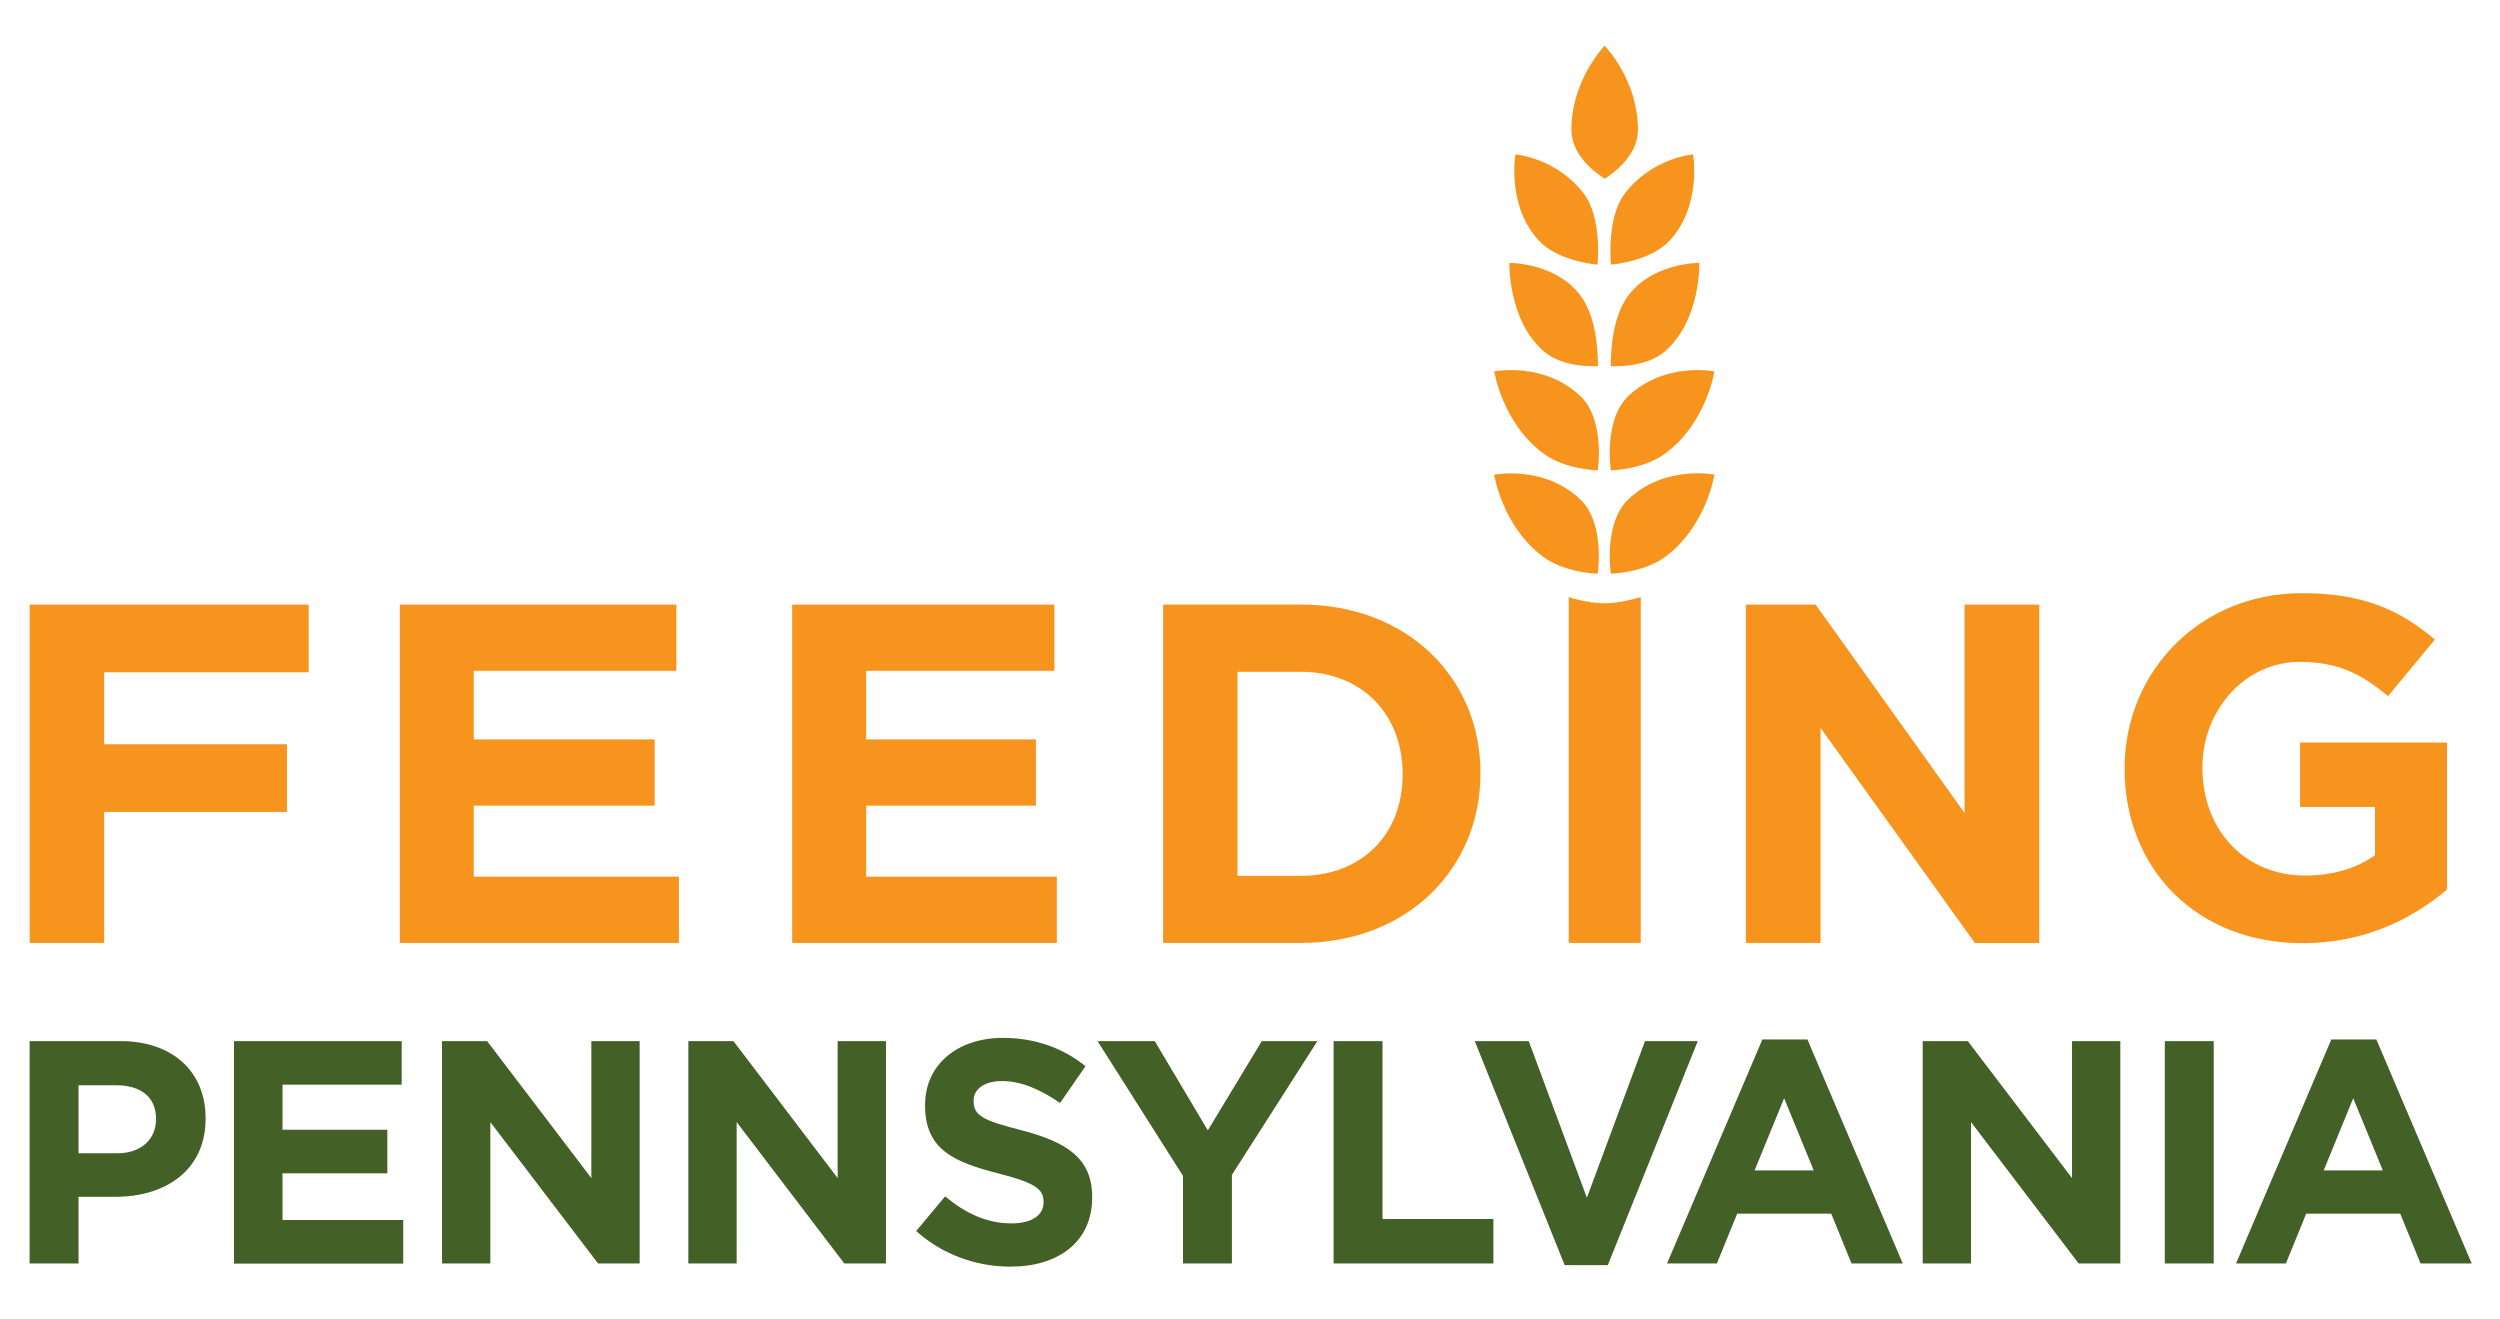
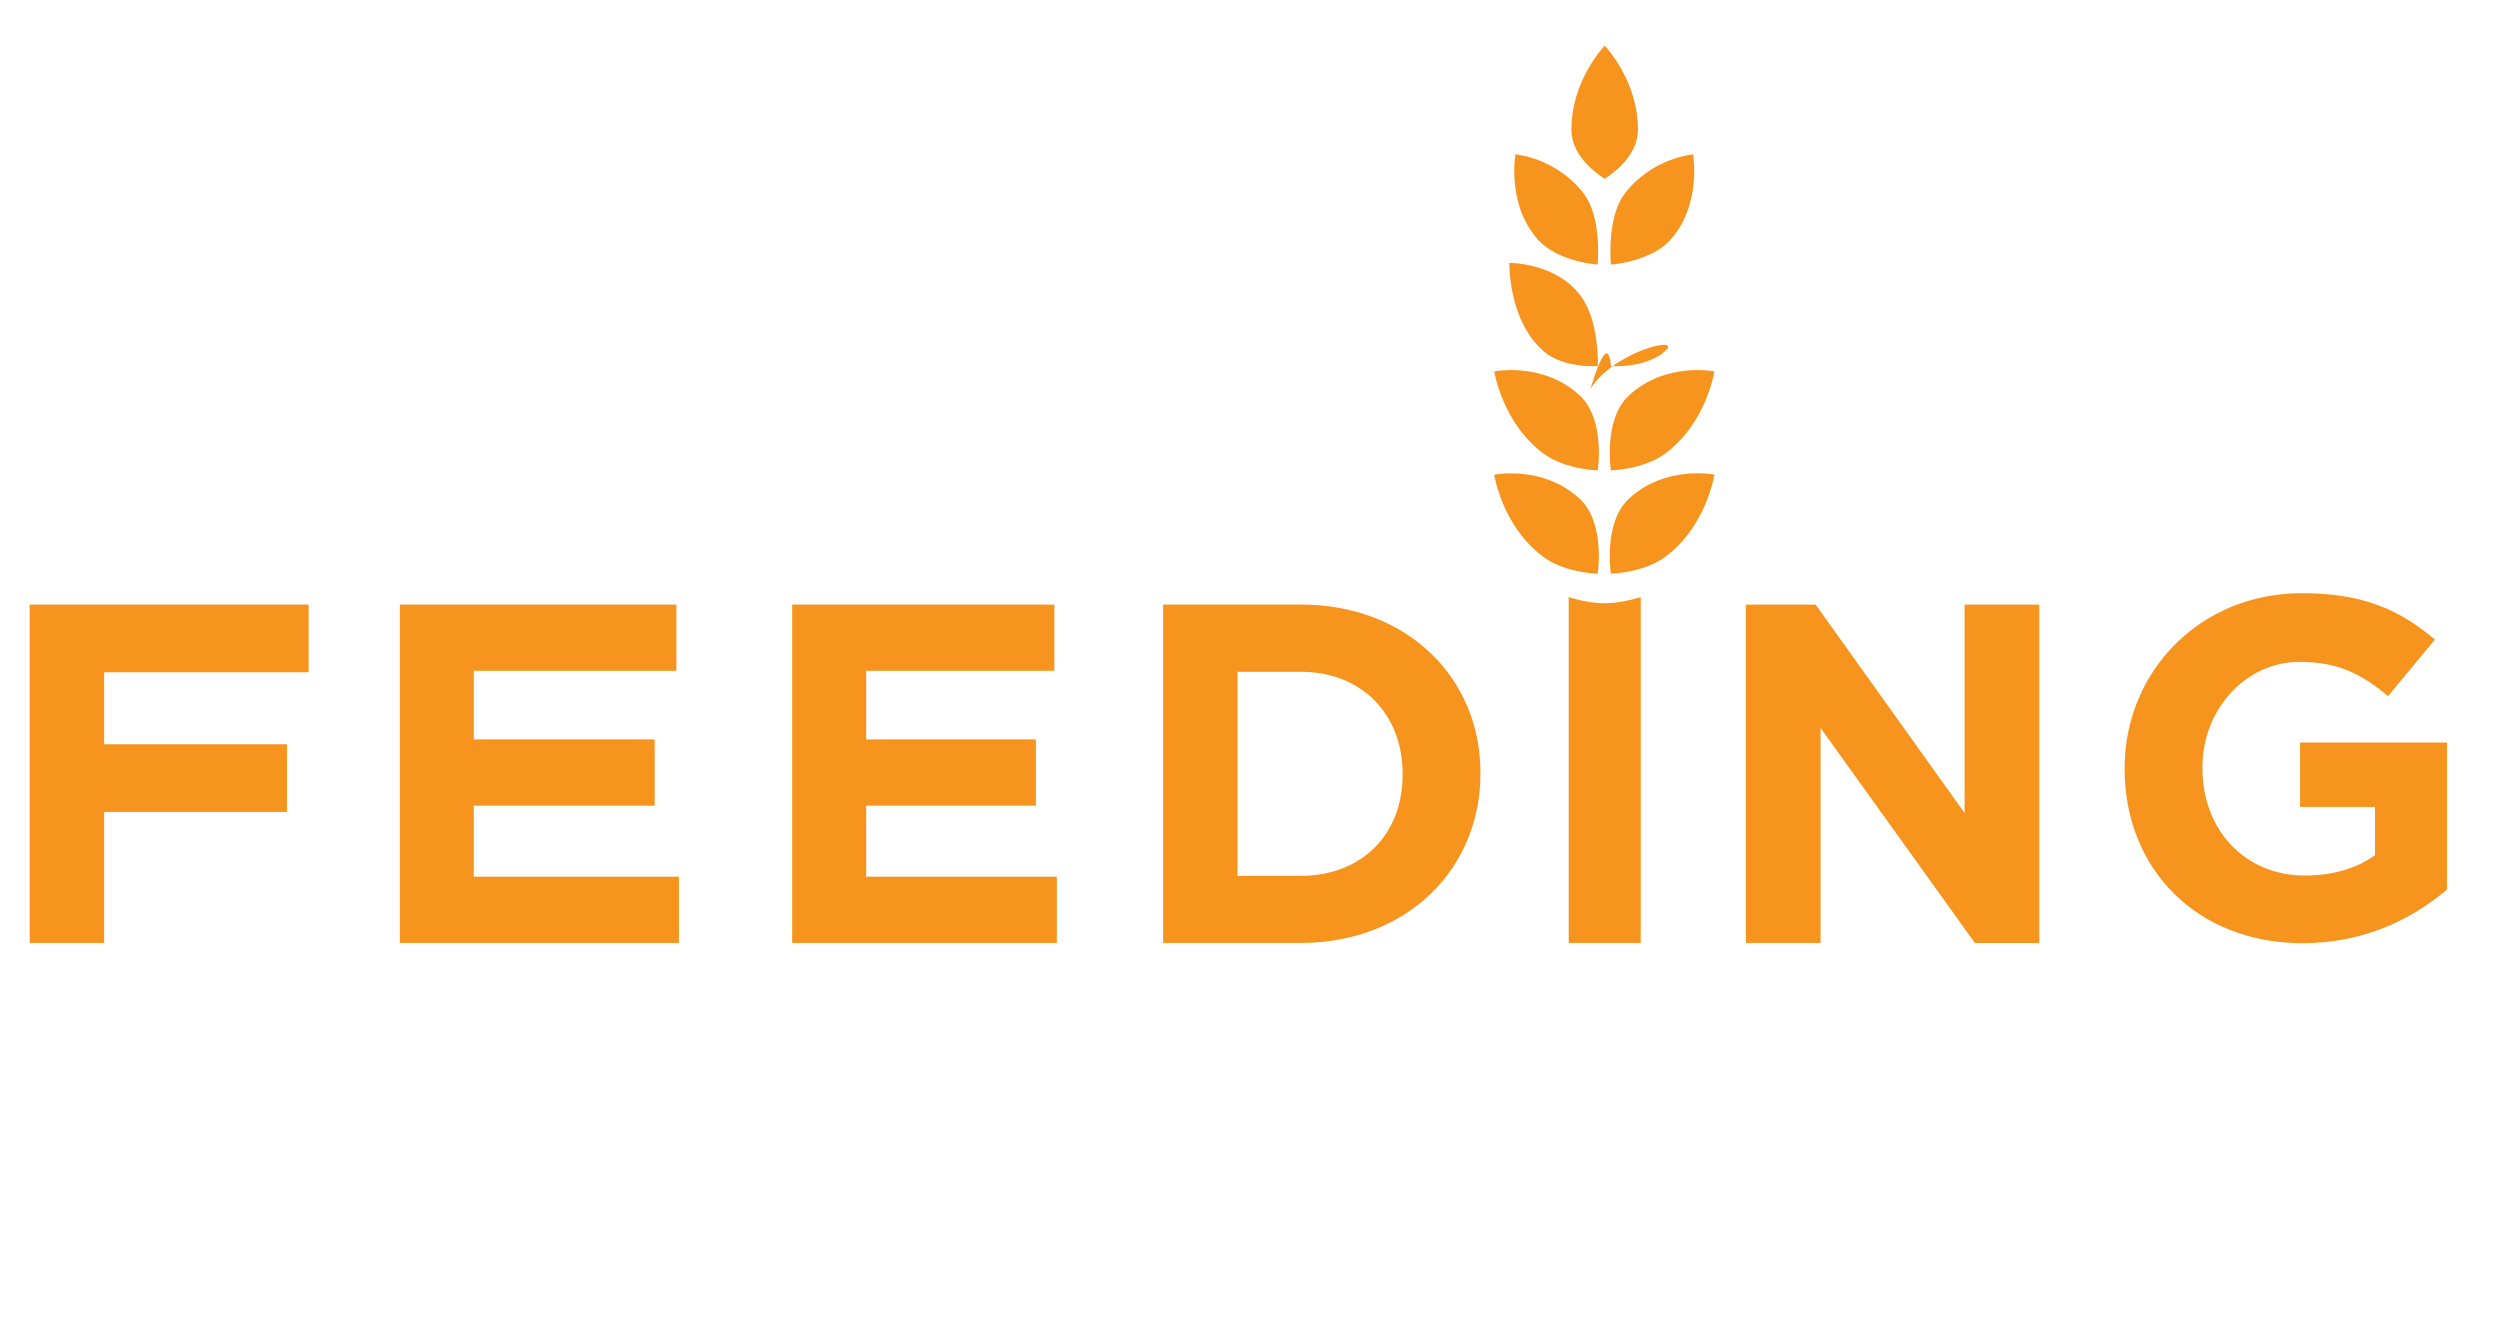
<svg xmlns="http://www.w3.org/2000/svg" version="1.1" id="Layer_1" x="0px" y="0px" viewBox="0 0 326 172" style="enable-background:new 0 0 326 172;" xml:space="preserve">
  <style type="text/css"> .st0{fill:#436026;} .st1{fill:#F7941D;} </style>
  <g>
-     <path class="st0" d="M15.09,156.06h-4.85v8.7H3.86v-29h11.85c6.92,0,11.1,4.1,11.1,10.03v0.08 C26.82,152.58,21.6,156.06,15.09,156.06z M20.35,145.91c0-2.86-1.99-4.39-5.18-4.39h-4.93v8.87h5.05c3.19,0,5.05-1.91,5.05-4.39 V145.91z M30.51,164.76v-29h21.87v5.68H36.84v5.88h13.67v5.68H36.84v6.09h15.74v5.68H30.51z M77.99,164.76l-14.05-18.44v18.44h-6.3 v-29h5.88l13.59,17.86v-17.86h6.3v29H77.99z M110.1,164.76l-14.04-18.44v18.44h-6.3v-29h5.88l13.59,17.86v-17.86h6.3v29H110.1z M131.77,165.17c-4.39,0-8.83-1.53-12.3-4.64l3.77-4.52c2.61,2.15,5.35,3.52,8.66,3.52c2.61,0,4.18-1.04,4.18-2.73v-0.08 c0-1.62-0.99-2.45-5.84-3.69c-5.84-1.49-9.61-3.11-9.61-8.87v-0.08c0-5.26,4.23-8.74,10.15-8.74c4.23,0,7.83,1.33,10.77,3.69 l-3.32,4.8c-2.57-1.78-5.1-2.86-7.54-2.86c-2.45,0-3.73,1.12-3.73,2.53v0.08c0,1.91,1.24,2.53,6.26,3.81 c5.88,1.53,9.2,3.65,9.2,8.7v0.08C142.41,161.94,138.02,165.17,131.77,165.17z M160.64,153.2v11.56h-6.38v-11.43l-11.14-17.57h7.46 l6.92,11.64l7.04-11.64h7.25L160.64,153.2z M173.9,164.76v-29h6.38v23.2h14.46v5.8H173.9z M209.66,164.97h-5.63l-11.72-29.21h7.04 l7.58,20.43l7.58-20.43h6.88L209.66,164.97z M241.44,164.76l-2.65-6.5h-12.26l-2.65,6.5h-6.5l12.43-29.21h5.88l12.43,29.21H241.44z M232.65,143.21l-3.85,9.41h7.71L232.65,143.21z M271.06,164.76l-14.04-18.44v18.44h-6.3v-29h5.88l13.59,17.86v-17.86h6.3v29 H271.06z M282.29,164.76v-29h6.38v29H282.29z M315.64,164.76l-2.65-6.5h-12.26l-2.65,6.5h-6.5L304,135.55h5.88l12.43,29.21H315.64z M306.86,143.21l-3.85,9.41h7.71L306.86,143.21z" />
-     <path class="st1" d="M208.35,61.34c0,0-4.21-0.1-7.03-2.16c-5.42-3.97-6.47-10.75-6.47-10.75s6.4-1.29,11.17,3.16 C209.37,54.72,208.35,61.34,208.35,61.34z M210.06,61.34c0,0,4.22-0.1,7.03-2.16c5.43-3.97,6.47-10.75,6.47-10.75 s-6.4-1.29-11.17,3.16C209.03,54.72,210.06,61.34,210.06,61.34z M206.01,65.06c-4.77-4.45-11.17-3.16-11.17-3.16 s1.04,6.79,6.47,10.76c2.82,2.06,7.03,2.16,7.03,2.16S209.37,68.19,206.01,65.06z M210.06,74.81c0,0,4.22-0.1,7.03-2.16 c5.43-3.97,6.47-10.76,6.47-10.76s-6.4-1.29-11.17,3.16C209.03,68.19,210.06,74.81,210.06,74.81z M210.07,34.51 c0,0,5.09-0.38,7.66-3.14c4.22-4.56,3.05-11.24,3.05-11.24s-5.29,0.42-8.88,5.07C209.43,28.42,210.07,34.51,210.07,34.51z M206.49,25.2c-3.59-4.65-8.88-5.07-8.88-5.07s-1.17,6.68,3.05,11.24c2.57,2.76,7.66,3.14,7.66,3.14S208.97,28.42,206.49,25.2z M204.56,122.96h9.39l0-17.54V77.86c0,0-2.49,0.81-4.74,0.81c-2.25,0-4.65-0.81-4.65-0.81v27.74V122.96z M3.87,122.96h9.71v-17.08 h23.84v-8.83H13.58v-9.39h26.67v-8.82H3.87V122.96z M52.14,122.96h36.39v-8.64H61.78v-9.26h23.59v-8.64H61.78v-8.95h26.42v-8.63 H52.14V122.96z M103.3,122.96h34.51v-8.64h-24.86v-9.26h22.13v-8.64h-22.13v-8.95h24.54v-8.63H103.3V122.96z M151.67,122.96h17.94 c13.86,0,23.44-9.64,23.44-22.07v-0.13c0-12.41-9.58-21.93-23.44-21.93h-17.94V122.96z M161.37,114.2V87.6h8.23 c7.94,0,13.3,5.49,13.3,13.3v0.13c0,7.82-5.36,13.18-13.3,13.18H161.37z M227.66,122.96h9.74V94.92l20.13,28.05h8.39V78.84h-9.74 v27.17l-19.42-27.17h-9.1V122.96z M300.25,122.99c8.07,0,14.31-3.15,18.84-7V96.83h-19.16v8.39h9.77v6.3 c-2.45,1.76-5.61,2.65-9.14,2.65c-7.82,0-13.36-5.93-13.36-14v-0.13c0-7.49,5.6-13.73,12.66-13.73c5.12,0,8.14,1.63,11.54,4.47 l6.11-7.38c-4.6-3.9-9.4-6.05-17.33-6.05c-13.36,0-23.13,10.27-23.13,22.81v0.13C277.06,113.35,286.5,122.99,300.25,122.99z M209.25,5.96c-0.3,0.32-4.34,4.67-4.34,10.94c0,3.84,4.04,6.18,4.34,6.41c0.3-0.23,4.34-2.57,4.34-6.41 C213.59,10.63,209.55,6.27,209.25,5.96z M210.06,47.74c0,0,4.45,0.32,7.02-1.9c4.71-4.03,4.52-11.56,4.52-11.56 s-6.64-0.05-9.69,4.88C209.86,42.48,210.06,47.74,210.06,47.74z M206.51,39.16c-3.05-4.93-9.69-4.88-9.69-4.88 s-0.19,7.53,4.52,11.56c2.57,2.22,7.02,1.9,7.02,1.9S208.56,42.48,206.51,39.16z" />
+     <path class="st1" d="M208.35,61.34c0,0-4.21-0.1-7.03-2.16c-5.42-3.97-6.47-10.75-6.47-10.75s6.4-1.29,11.17,3.16 C209.37,54.72,208.35,61.34,208.35,61.34z M210.06,61.34c0,0,4.22-0.1,7.03-2.16c5.43-3.97,6.47-10.75,6.47-10.75 s-6.4-1.29-11.17,3.16C209.03,54.72,210.06,61.34,210.06,61.34z M206.01,65.06c-4.77-4.45-11.17-3.16-11.17-3.16 s1.04,6.79,6.47,10.76c2.82,2.06,7.03,2.16,7.03,2.16S209.37,68.19,206.01,65.06z M210.06,74.81c0,0,4.22-0.1,7.03-2.16 c5.43-3.97,6.47-10.76,6.47-10.76s-6.4-1.29-11.17,3.16C209.03,68.19,210.06,74.81,210.06,74.81z M210.07,34.51 c0,0,5.09-0.38,7.66-3.14c4.22-4.56,3.05-11.24,3.05-11.24s-5.29,0.42-8.88,5.07C209.43,28.42,210.07,34.51,210.07,34.51z M206.49,25.2c-3.59-4.65-8.88-5.07-8.88-5.07s-1.17,6.68,3.05,11.24c2.57,2.76,7.66,3.14,7.66,3.14S208.97,28.42,206.49,25.2z M204.56,122.96h9.39l0-17.54V77.86c0,0-2.49,0.81-4.74,0.81c-2.25,0-4.65-0.81-4.65-0.81v27.74V122.96z M3.87,122.96h9.71v-17.08 h23.84v-8.83H13.58v-9.39h26.67v-8.82H3.87V122.96z M52.14,122.96h36.39v-8.64H61.78v-9.26h23.59v-8.64H61.78v-8.95h26.42v-8.63 H52.14V122.96z M103.3,122.96h34.51v-8.64h-24.86v-9.26h22.13v-8.64h-22.13v-8.95h24.54v-8.63H103.3V122.96z M151.67,122.96h17.94 c13.86,0,23.44-9.64,23.44-22.07v-0.13c0-12.41-9.58-21.93-23.44-21.93h-17.94V122.96z M161.37,114.2V87.6h8.23 c7.94,0,13.3,5.49,13.3,13.3v0.13c0,7.82-5.36,13.18-13.3,13.18H161.37z M227.66,122.96h9.74V94.92l20.13,28.05h8.39V78.84h-9.74 v27.17l-19.42-27.17h-9.1V122.96z M300.25,122.99c8.07,0,14.31-3.15,18.84-7V96.83h-19.16v8.39h9.77v6.3 c-2.45,1.76-5.61,2.65-9.14,2.65c-7.82,0-13.36-5.93-13.36-14v-0.13c0-7.49,5.6-13.73,12.66-13.73c5.12,0,8.14,1.63,11.54,4.47 l6.11-7.38c-4.6-3.9-9.4-6.05-17.33-6.05c-13.36,0-23.13,10.27-23.13,22.81v0.13C277.06,113.35,286.5,122.99,300.25,122.99z M209.25,5.96c-0.3,0.32-4.34,4.67-4.34,10.94c0,3.84,4.04,6.18,4.34,6.41c0.3-0.23,4.34-2.57,4.34-6.41 C213.59,10.63,209.55,6.27,209.25,5.96z M210.06,47.74c0,0,4.45,0.32,7.02-1.9s-6.64-0.05-9.69,4.88C209.86,42.48,210.06,47.74,210.06,47.74z M206.51,39.16c-3.05-4.93-9.69-4.88-9.69-4.88 s-0.19,7.53,4.52,11.56c2.57,2.22,7.02,1.9,7.02,1.9S208.56,42.48,206.51,39.16z" />
  </g>
</svg>